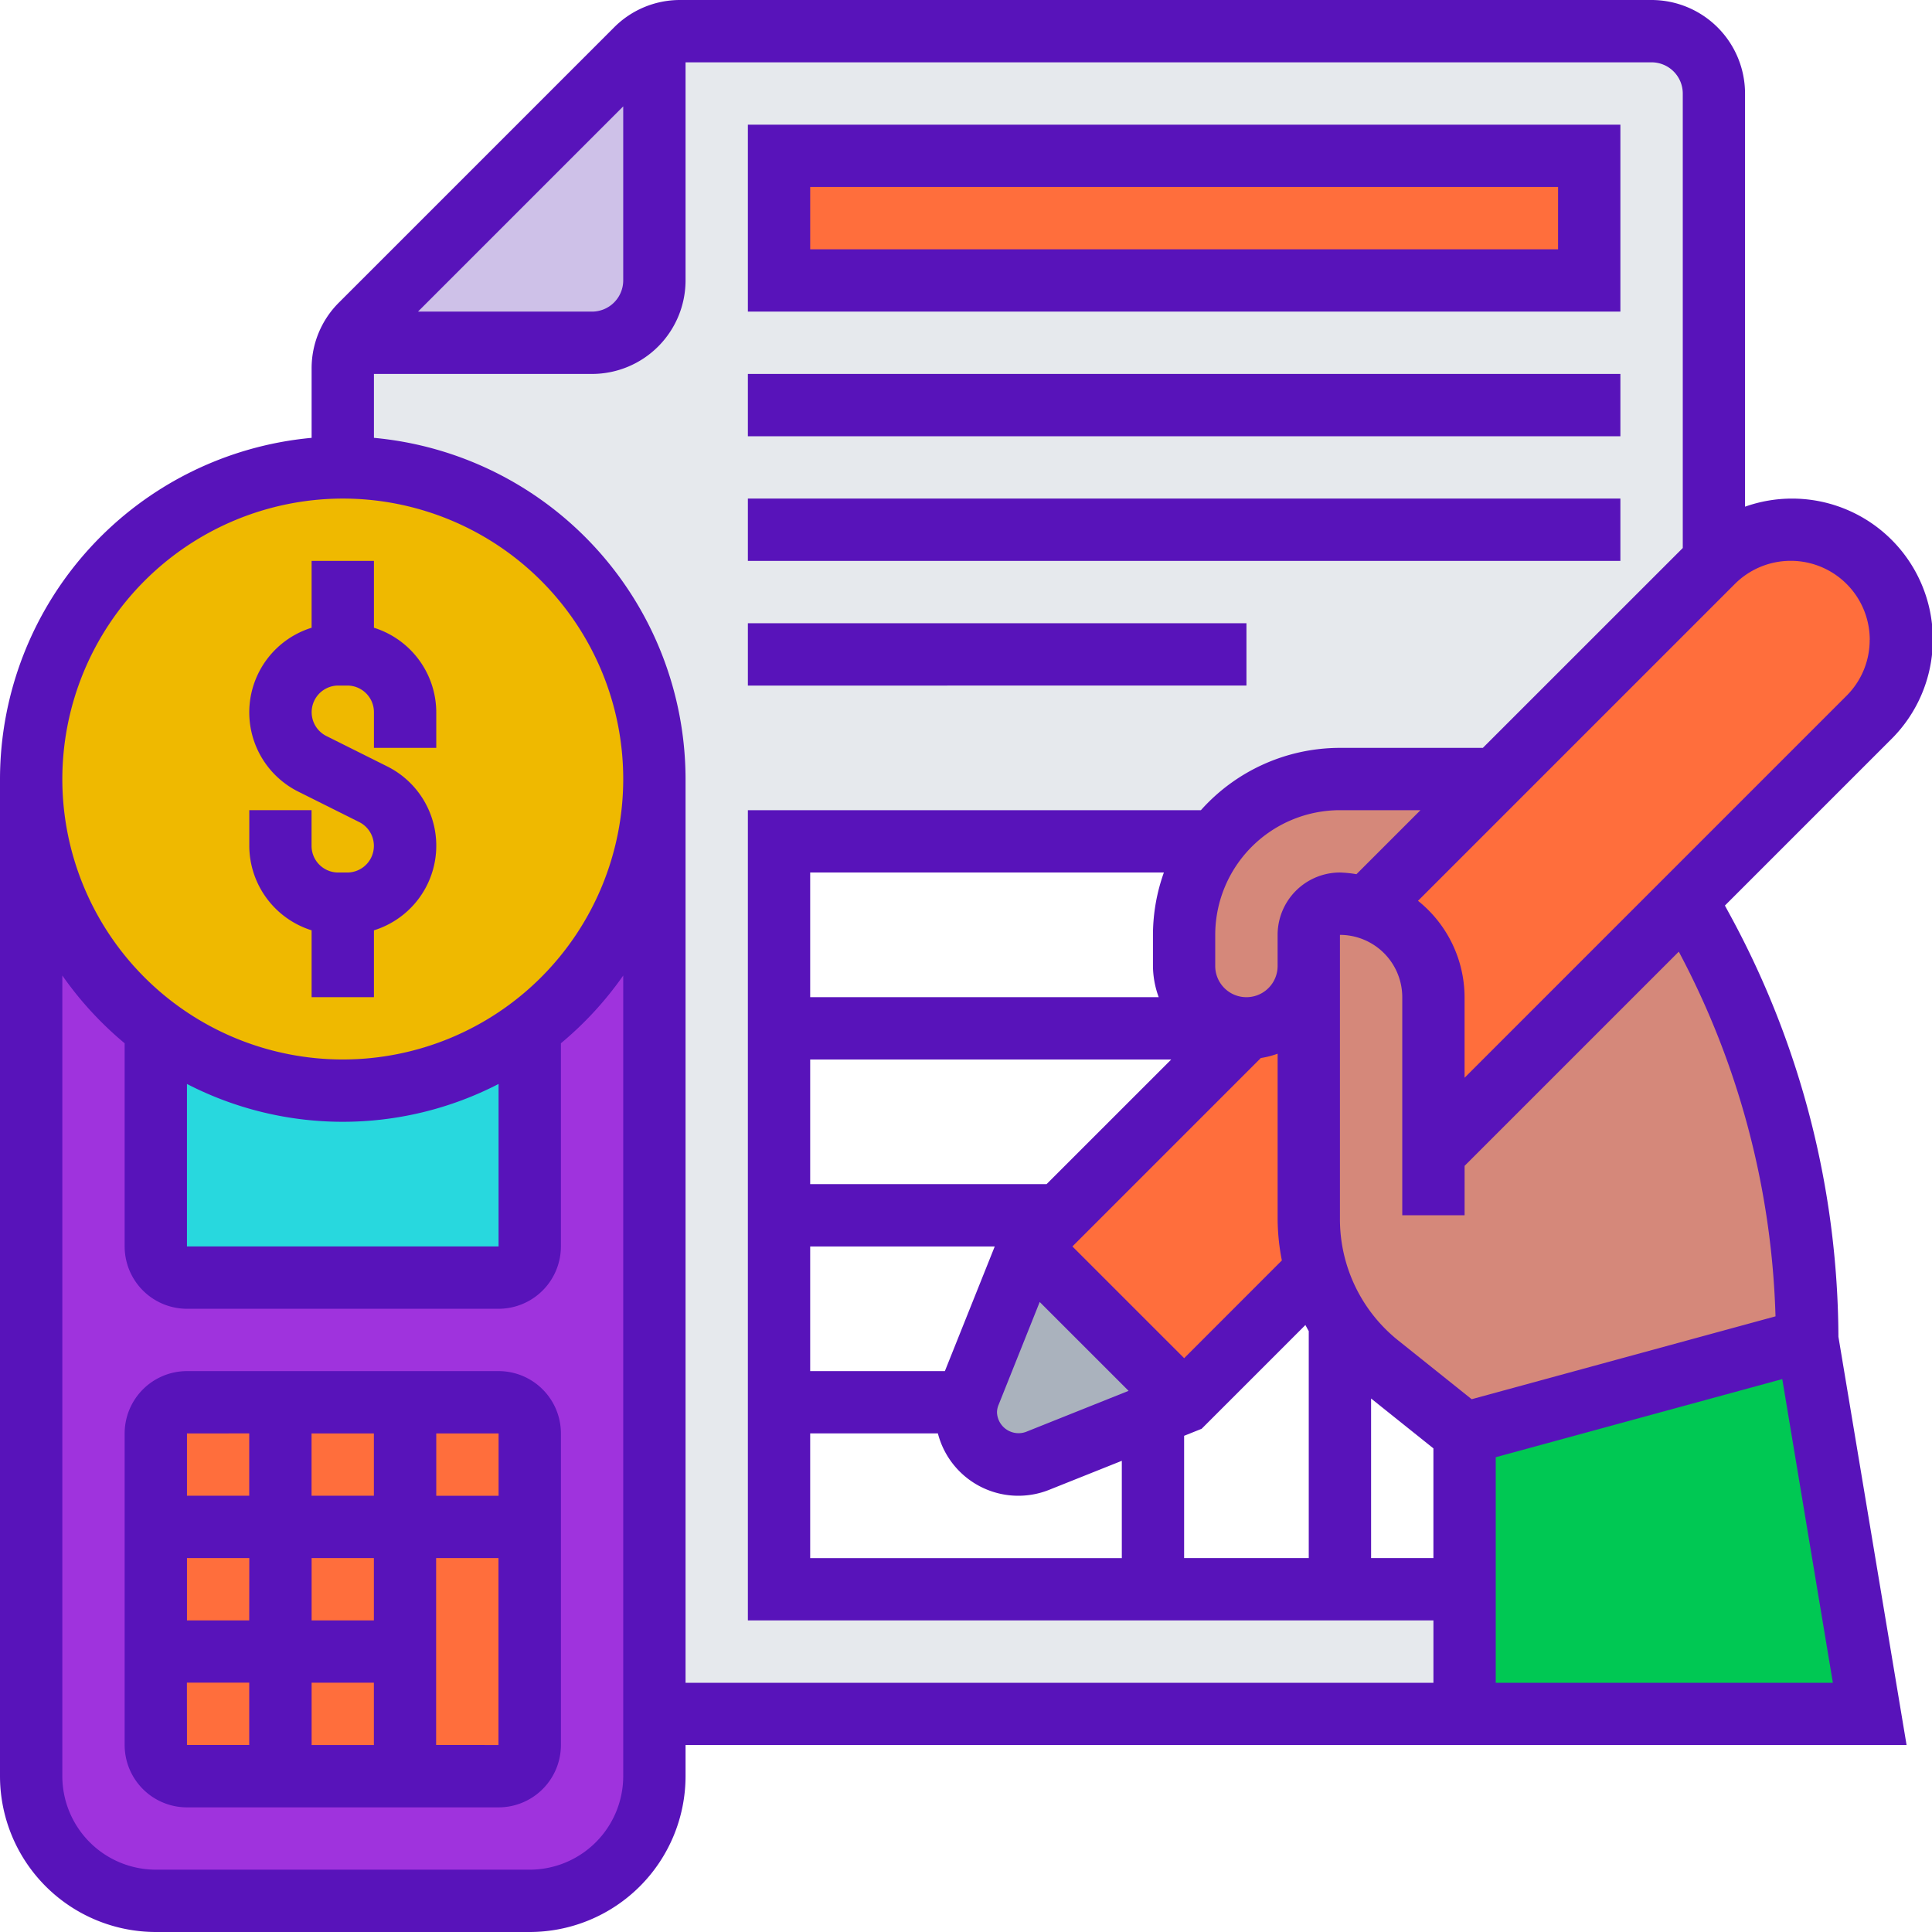
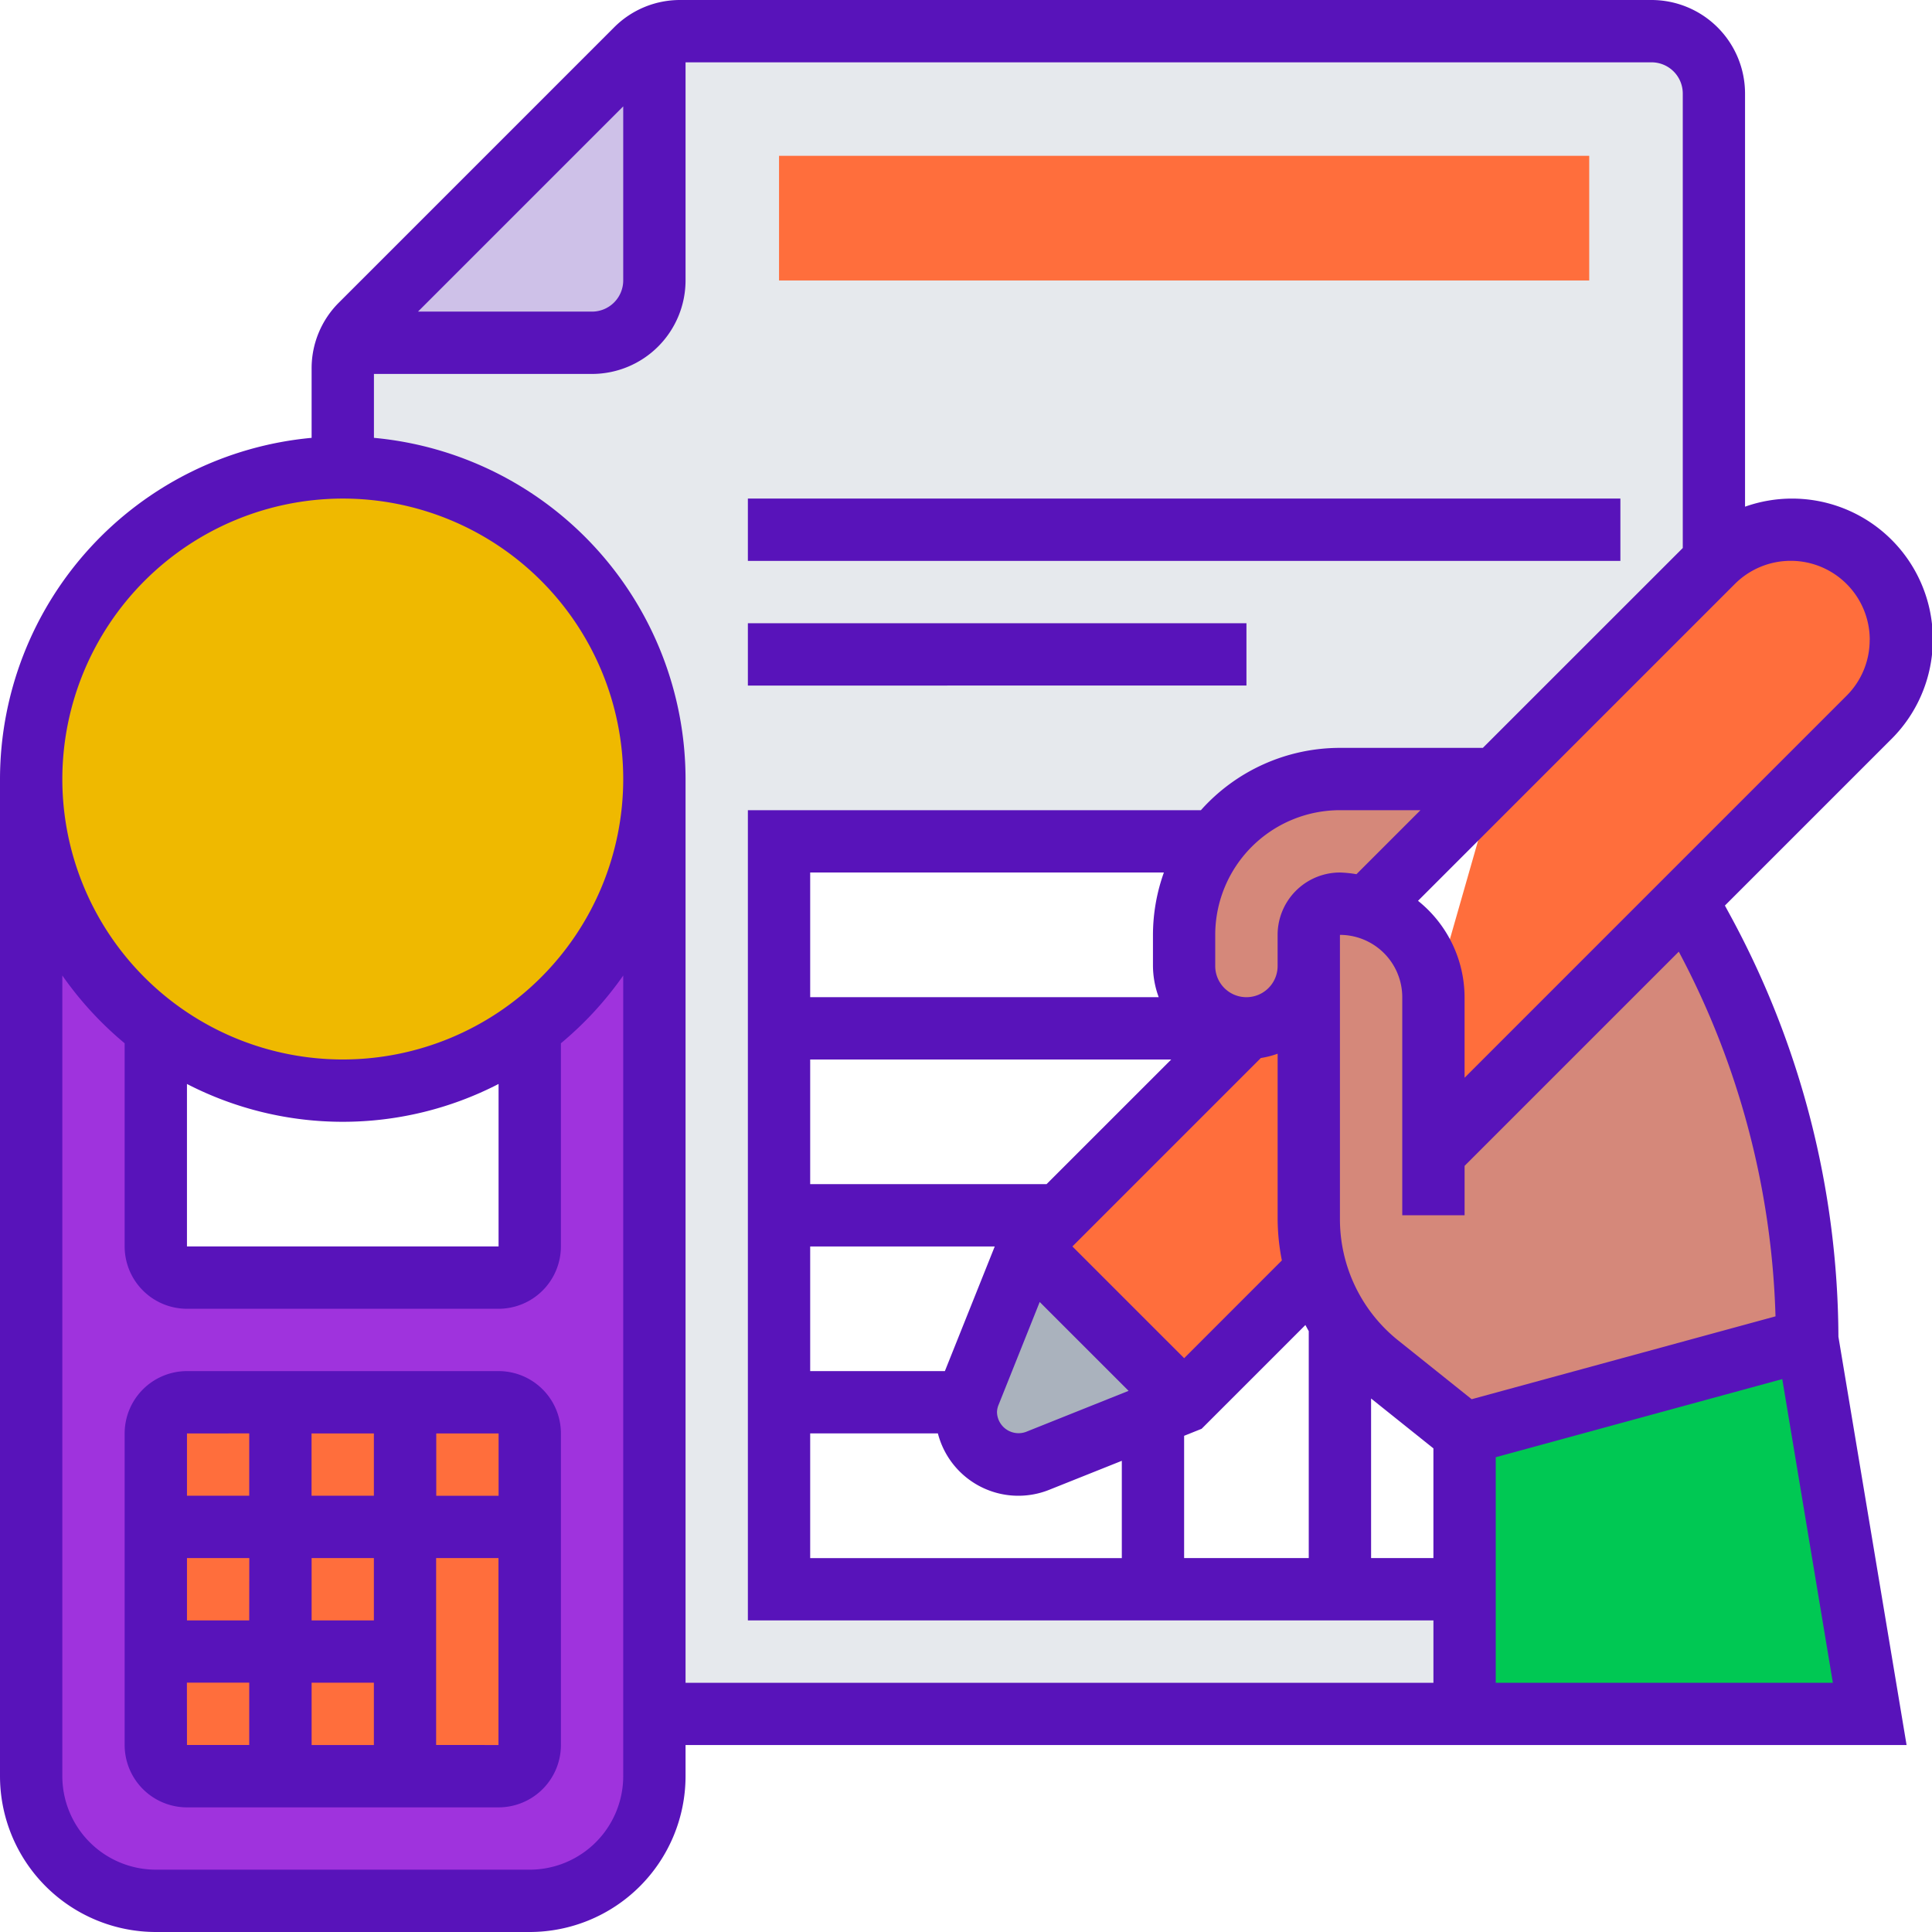
<svg xmlns="http://www.w3.org/2000/svg" width="100" height="100" viewBox="0 0 100 100">
  <g id="Grupo_10622" data-name="Grupo 10622" transform="translate(-10421 -7454)">
    <g id="budget" transform="translate(10420 7453)">
      <g id="Grupo_10555" data-name="Grupo 10555" transform="translate(2.613 2.613)">
        <g id="Grupo_10541" data-name="Grupo 10541" transform="translate(16.129)">
          <path id="Caminho_48710" data-name="Caminho 48710" d="M82.968,5.226V29.419l-.065.065L71.677,40.71H63.613a8.08,8.08,0,0,0-6.452,3.226H34.581v38.71H70.065V89.1H28.129V40.71A16.135,16.135,0,0,0,12,24.581V19.468a3.174,3.174,0,0,1,.29-1.339H24.9A3.235,3.235,0,0,0,28.129,14.9V2.29A3.174,3.174,0,0,1,29.468,2H79.742A3.235,3.235,0,0,1,82.968,5.226Z" transform="translate(-12 -2)" fill="#e6e9ed" />
        </g>
        <g id="Grupo_10543" data-name="Grupo 10543" transform="translate(38.71 6.452)">
          <path id="Caminho_48712" data-name="Caminho 48712" d="M26,6H67.935v6.452H26Z" transform="translate(-26 -6)" fill="#ff6e3c" />
        </g>
        <g id="Grupo_10544" data-name="Grupo 10544" transform="translate(16.419 0.29)">
          <path id="Caminho_48713" data-name="Caminho 48713" d="M28.019,2.18V14.793a3.235,3.235,0,0,1-3.226,3.226H12.18a3.252,3.252,0,0,1,.661-.952L27.067,2.841A3.252,3.252,0,0,1,28.019,2.18Z" transform="translate(-12.18 -2.18)" fill="#cec1e8" />
        </g>
        <g id="Grupo_10545" data-name="Grupo 10545" transform="translate(51.613 48.387)">
          <path id="Caminho_48714" data-name="Caminho 48714" d="M48.516,32V45.1a9.158,9.158,0,0,0,.387,2.661h-.016l-6.823,6.823L34,46.516,35.613,44.9l9.677-9.677A3.249,3.249,0,0,0,48.516,32Z" transform="translate(-34 -32)" fill="#ff6e3c" />
        </g>
        <g id="Grupo_10546" data-name="Grupo 10546" transform="translate(69.145 25.806)">
-           <path id="Caminho_48715" data-name="Caminho 48715" d="M62.822,19.613a5.7,5.7,0,0,1,8,8.129L61.4,37.161l-13.1,13.1V42.194a4.827,4.827,0,0,0-1.419-3.419,4.933,4.933,0,0,0-2.016-1.21L51.531,30.9,62.757,19.677Z" transform="translate(-44.87 -18)" fill="#ff6e3c" />
+           <path id="Caminho_48715" data-name="Caminho 48715" d="M62.822,19.613a5.7,5.7,0,0,1,8,8.129L61.4,37.161l-13.1,13.1V42.194L51.531,30.9,62.757,19.677Z" transform="translate(-44.87 -18)" fill="#ff6e3c" />
        </g>
        <g id="Grupo_10547" data-name="Grupo 10547" transform="translate(48.387 62.903)">
          <path id="Caminho_48716" data-name="Caminho 48716" d="M43.29,49.065l-1.613.645L35.71,52.1a2.712,2.712,0,0,1-3.661-3.032,2.758,2.758,0,0,1,.145-.484L35.226,41Z" transform="translate(-32 -41)" fill="#aab2bd" />
        </g>
        <g id="Grupo_10548" data-name="Grupo 10548" transform="translate(74.194 67.742)">
          <path id="Caminho_48717" data-name="Caminho 48717" d="M65.742,44l3.226,19.355H48V48.839Z" transform="translate(-48 -44)" fill="#00c853" />
        </g>
        <g id="Grupo_10549" data-name="Grupo 10549" transform="translate(59.677 38.71)">
          <path id="Caminho_48718" data-name="Caminho 48718" d="M44.5,37.952a3.154,3.154,0,0,1-2.274.952A3.235,3.235,0,0,1,39,35.677V34.065a7.97,7.97,0,0,1,1.613-4.839A8.08,8.08,0,0,1,47.065,26h8.065l-6.661,6.661a5,5,0,0,0-1.4-.21,1.618,1.618,0,0,0-1.613,1.613v1.613A3.154,3.154,0,0,1,44.5,37.952Z" transform="translate(-39 -26)" fill="#d5887a" />
        </g>
        <g id="Grupo_10550" data-name="Grupo 10550" transform="translate(66.129 44.968)">
          <path id="Caminho_48719" data-name="Caminho 48719" d="M63.4,31.445a44.344,44.344,0,0,1,5.4,21.21L51.065,57.493l-4.435-3.548A8.79,8.79,0,0,1,44.677,51.8,9.717,9.717,0,0,1,43,46.4V31.686a1.618,1.618,0,0,1,1.613-1.613,5,5,0,0,1,1.4.21,4.933,4.933,0,0,1,2.016,1.21,4.827,4.827,0,0,1,1.419,3.419v8.065l13.1-13.1Z" transform="translate(-43 -29.88)" fill="#d5887a" />
        </g>
        <g id="Grupo_10551" data-name="Grupo 10551" transform="translate(0 38.71)">
          <path id="Caminho_48720" data-name="Caminho 48720" d="M34.258,26V77.613a6.45,6.45,0,0,1-6.452,6.452H8.452A6.45,6.45,0,0,1,2,77.613V26A16.114,16.114,0,0,0,8.452,38.9v11.29a1.618,1.618,0,0,0,1.613,1.613H26.194a1.618,1.618,0,0,0,1.613-1.613V38.9A16.114,16.114,0,0,0,34.258,26Z" transform="translate(-2 -26)" fill="#9f33dd" />
        </g>
        <g id="Grupo_10552" data-name="Grupo 10552" transform="translate(6.492 70.977)">
          <path id="Caminho_48721" data-name="Caminho 48721" d="M23.852,65.3H7.638a1.613,1.613,0,0,1-1.613-1.613V47.619a1.613,1.613,0,0,1,1.613-1.613H23.851a1.613,1.613,0,0,1,1.613,1.613V63.683A1.61,1.61,0,0,1,23.852,65.3Z" transform="translate(-6.025 -46.006)" fill="#ff6e3c" />
        </g>
        <g id="Grupo_10553" data-name="Grupo 10553" transform="translate(6.452 51.613)">
-           <path id="Caminho_48722" data-name="Caminho 48722" d="M25.355,34V45.29A1.618,1.618,0,0,1,23.742,46.9H7.613A1.618,1.618,0,0,1,6,45.29V34a16.129,16.129,0,0,0,19.355,0Z" transform="translate(-6 -34)" fill="#28d8de" />
-         </g>
+           </g>
        <g id="Grupo_10554" data-name="Grupo 10554" transform="translate(0 22.581)">
          <path id="Caminho_48723" data-name="Caminho 48723" d="M34.258,32.129A16.129,16.129,0,1,1,18.129,16,16.114,16.114,0,0,1,34.258,32.129Z" transform="translate(-2 -16)" fill="#efb900" />
        </g>
      </g>
      <g id="Grupo_10556" data-name="Grupo 10556" transform="translate(1 1)">
        <path id="Caminho_48724" data-name="Caminho 48724" d="M90.558,48.381l-.277-.51,8.577-8.577a7.285,7.285,0,0,0-7.535-12.068V5.839A4.845,4.845,0,0,0,86.484,1H36.208a4.809,4.809,0,0,0-3.423,1.418L18.547,16.656a4.8,4.8,0,0,0-1.418,3.423v3.584A17.759,17.759,0,0,0,1,41.323V92.935A8.074,8.074,0,0,0,9.065,101H28.419a8.074,8.074,0,0,0,8.065-8.065V91.323h63.2L96.156,70.187A46.032,46.032,0,0,0,90.558,48.381ZM92.9,69.134,77.173,73.423l-3.792-3.034a8.032,8.032,0,0,1-3.026-6.3v-14.7a3.229,3.229,0,0,1,3.226,3.226V63.9h3.226V61.345L87.894,50.258A42.765,42.765,0,0,1,92.9,69.134ZM70.355,46.161a3.229,3.229,0,0,0-3.226,3.226V51A1.613,1.613,0,1,1,63.9,51V49.387a6.458,6.458,0,0,1,6.452-6.452h4.171l-3.313,3.313a6.286,6.286,0,0,0-.858-.087ZM52.692,73.7l2.123-5.31,4.6,4.6-5.311,2.124a1.117,1.117,0,0,1-1.5-1.015A1.053,1.053,0,0,1,52.692,73.7Zm9.6-2.4-5.784-5.784,9.753-9.753a4.707,4.707,0,0,0,.869-.223v8.548a11.346,11.346,0,0,0,.219,2.152ZM60.974,52.613H42.935V46.161H61.242a9.638,9.638,0,0,0-.565,3.226V51A4.784,4.784,0,0,0,60.974,52.613ZM42.935,55.839H61.623L55.171,62.29H42.935Zm0,9.677h9.553l-2.581,6.452H42.935Zm0,9.677h6.61a4.3,4.3,0,0,0,5.765,2.918l3.755-1.5v5.037H42.935Zm19.355.124.906-.363,5.371-5.371c.058.1.111.211.174.315V81.645H62.29Zm9.677-1.931,3.226,2.581v5.677H71.968ZM97.774,34.123a4.064,4.064,0,0,1-1.2,2.892L76.806,56.784V52.613a6.413,6.413,0,0,0-2.41-4.987l16.4-16.4a4.09,4.09,0,0,1,6.982,2.892ZM33.258,6.506v9.01a1.616,1.616,0,0,1-1.613,1.613h-9.01Zm-14.516,20.3A14.516,14.516,0,1,1,4.226,41.323,14.534,14.534,0,0,1,18.742,26.806Zm-8.065,30.3a17.586,17.586,0,0,0,16.129,0v8.41H10.677ZM28.419,97.774H9.065a4.845,4.845,0,0,1-4.839-4.839V51.492A17.907,17.907,0,0,0,7.452,55V65.516a3.229,3.229,0,0,0,3.226,3.226H26.806a3.229,3.229,0,0,0,3.226-3.226V55a17.907,17.907,0,0,0,3.226-3.506V92.935A4.845,4.845,0,0,1,28.419,97.774ZM36.484,88.1V41.323a17.759,17.759,0,0,0-16.129-17.66V20.355h11.29a4.845,4.845,0,0,0,4.839-4.839V4.226h50A1.616,1.616,0,0,1,88.1,5.839V29.365L77.752,39.71h-7.4a9.65,9.65,0,0,0-7.194,3.226H39.71V84.871H75.194V88.1Zm41.935,0V76.426L93.25,72.381,95.869,88.1Z" transform="translate(-1 -1)" fill="#5813ba" />
-         <path id="Caminho_48725" data-name="Caminho 48725" d="M12.226,38.121v3.46h3.226v-3.46a4.586,4.586,0,0,0,.681-8.487l-3.145-1.571a1.379,1.379,0,0,1,.616-2.611h.471a1.379,1.379,0,0,1,1.377,1.377v1.848h3.226V26.829a4.6,4.6,0,0,0-3.226-4.369V19H12.226v3.46a4.586,4.586,0,0,0-.681,8.487l3.145,1.571a1.379,1.379,0,0,1-.616,2.611H13.6a1.379,1.379,0,0,1-1.377-1.377V31.9H9v1.848A4.6,4.6,0,0,0,12.226,38.121Z" transform="translate(3.903 10.032)" fill="#5813ba" />
        <path id="Caminho_48726" data-name="Caminho 48726" d="M24.355,45H8.226A3.229,3.229,0,0,0,5,48.226V64.355a3.229,3.229,0,0,0,3.226,3.226H24.355a3.229,3.229,0,0,0,3.226-3.226V48.226A3.229,3.229,0,0,0,24.355,45Zm0,6.452H21.129V48.226h3.226ZM17.9,64.355H14.677V61.129H17.9Zm0-6.452H14.677V54.677H17.9Zm-6.452,0H8.226V54.677h3.226Zm3.226-6.452V48.226H17.9v3.226Zm-3.226-3.226v3.226H8.226V48.226Zm-3.226,12.9h3.226v3.226H8.226Zm12.9,3.226V54.677h3.227l0,9.677Z" transform="translate(1.452 25.968)" fill="#5813ba" />
-         <path id="Caminho_48727" data-name="Caminho 48727" d="M70.161,5H25v9.677H70.161Zm-3.226,6.452H28.226V8.226h38.71Z" transform="translate(13.71 1.452)" fill="#5813ba" />
-         <path id="Caminho_48728" data-name="Caminho 48728" d="M25,13H70.161v3.226H25Z" transform="translate(13.71 6.355)" fill="#5813ba" />
        <path id="Caminho_48729" data-name="Caminho 48729" d="M25,17H70.161v3.226H25Z" transform="translate(13.71 8.806)" fill="#5813ba" />
        <path id="Caminho_48730" data-name="Caminho 48730" d="M25,21H50.806v3.226H25Z" transform="translate(13.71 11.258)" fill="#5813ba" />
      </g>
    </g>
  </g>
</svg>